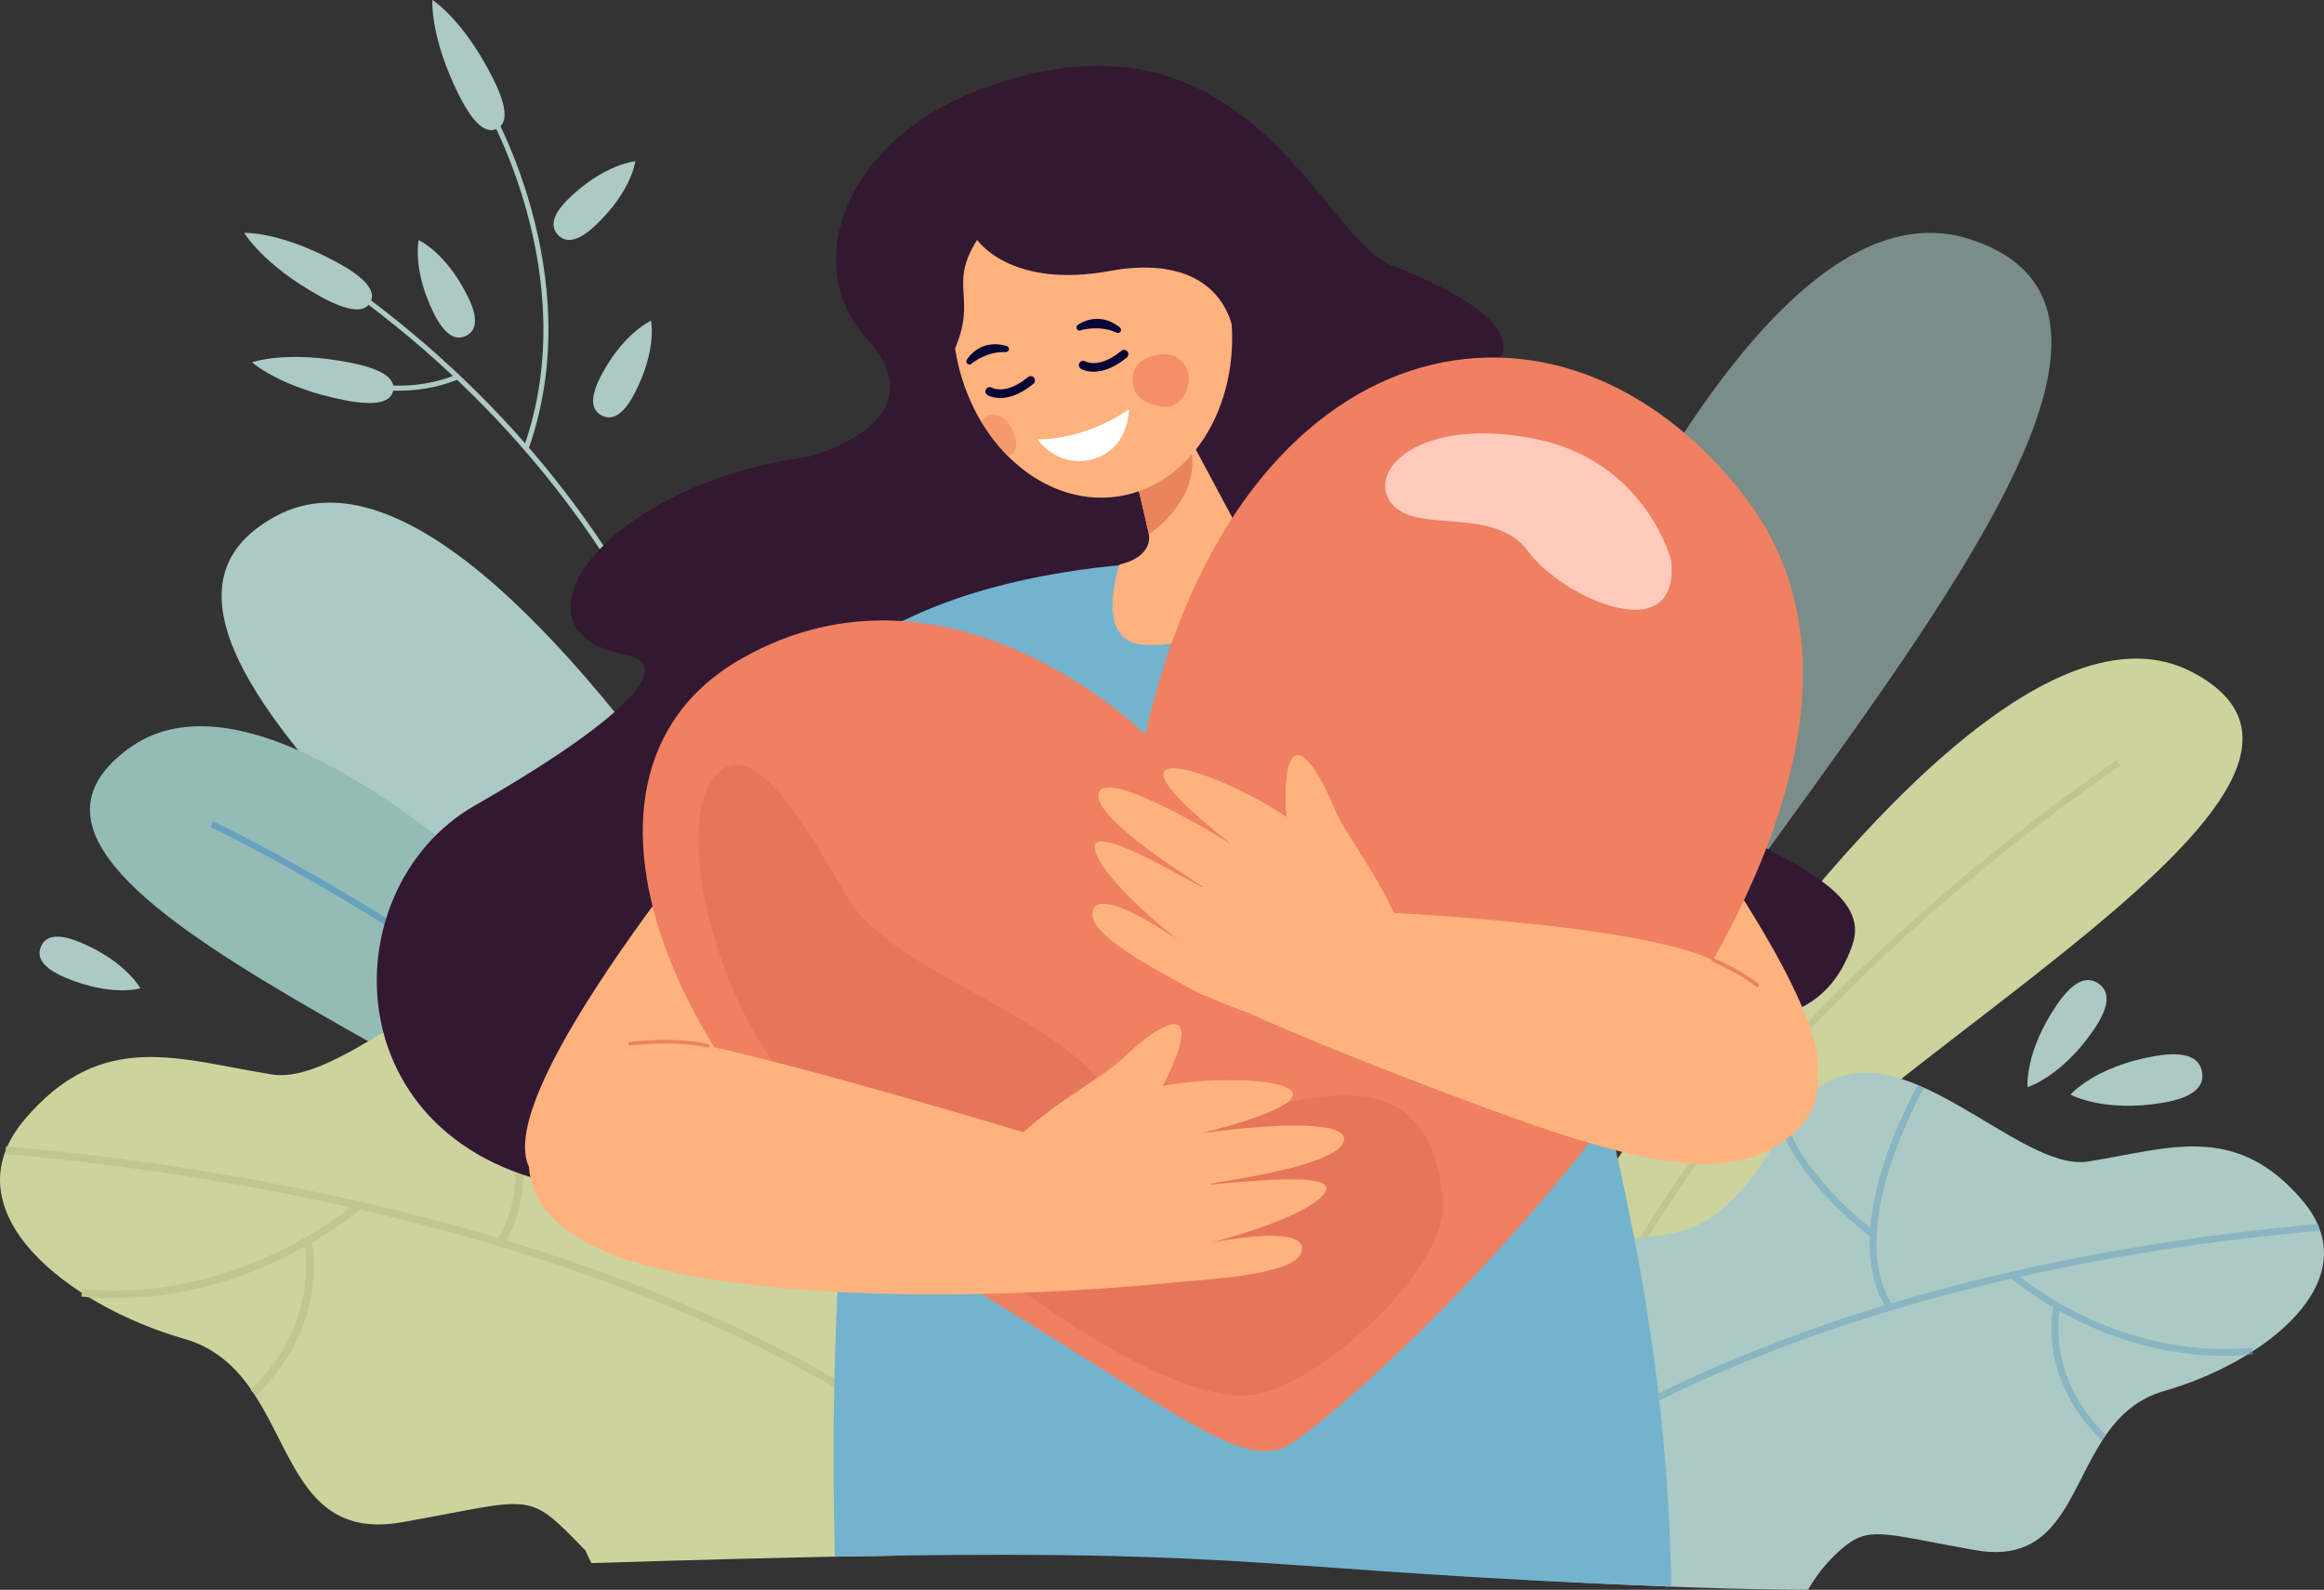
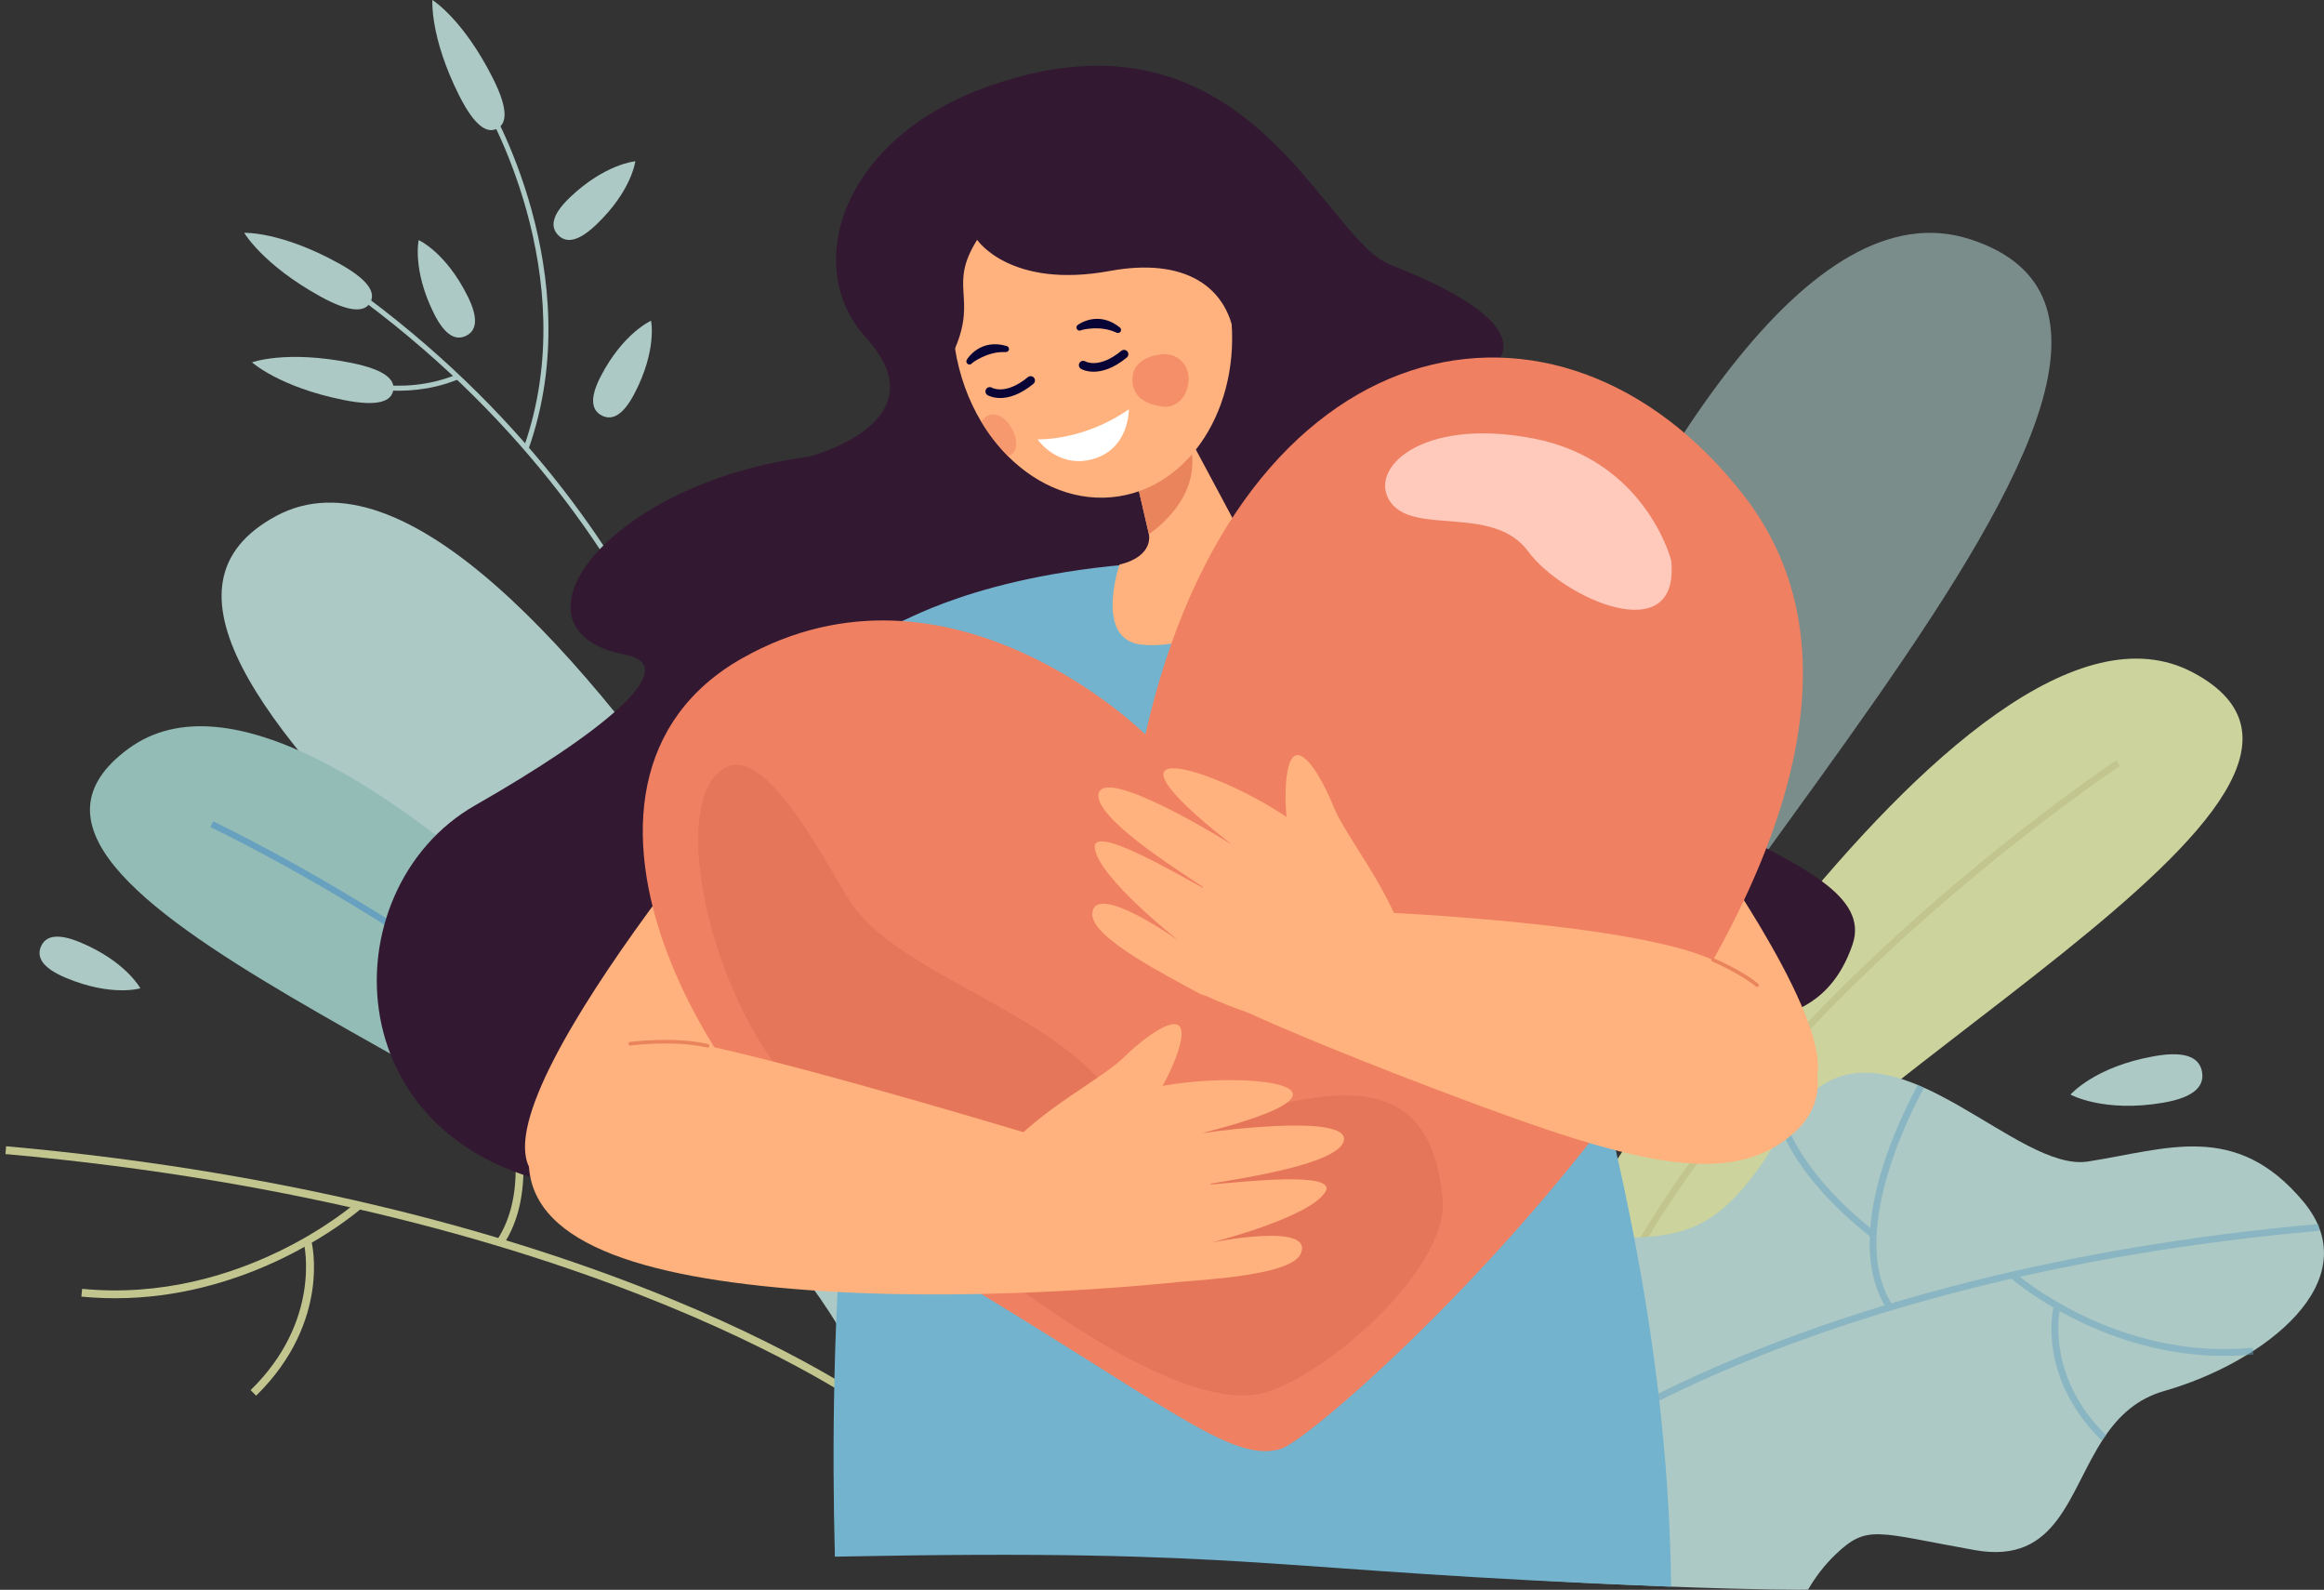
<svg xmlns="http://www.w3.org/2000/svg" id="_Layer_" data-name="&amp;lt;Layer&amp;gt;" width="2002.53" height="1369.55" viewBox="0 0 2002.53 1369.55">
  <rect x="0" y="0" width="2002.53" height="1369.55" fill="#333333" stroke="none" />
  <defs>
    <style> .cls-1 { opacity: .3; } .cls-1, .cls-2, .cls-3, .cls-4 { fill: none; } .cls-2 { opacity: .5; } .cls-3 { opacity: .6; } .cls-4 { opacity: .7; } .cls-5 { fill: #68a1bf; } .cls-6 { fill: #e9845c; } .cls-7 { fill: #ef8062; } .cls-8 { fill: #ec865c; } .cls-9 { fill: #fff; } .cls-10 { fill: #ffc9bc; } .cls-11 { fill: #ffb27d; } .cls-12 { fill: #73b3ce; } .cls-13 { fill: #92a5e6; } .cls-14 { fill: #c2c68e; } .cls-15 { fill: #331832; } .cls-16 { fill: #92bcb5; } .cls-17 { fill: #d05f47; } .cls-18 { fill: #ccd39c; } .cls-19 { fill: #acc9c5; } .cls-20 { fill: #080435; } </style>
  </defs>
  <g>
    <g>
      <path class="cls-19" d="m513.68,193.63c-16.66,15.87-26.65,15.29-32.87,8.76-6.22-6.53-6.31-16.54,10.35-32.4,30.34-28.9,56.26-31.05,56.26-31.05,0,0-2.96,25.37-33.74,54.69Z" />
      <path class="cls-19" d="m546.74,338.98c-10.63,20.4-20.27,23.09-28.26,18.93-8-4.16-11.32-13.61-.69-34.01,19.36-37.16,43.19-47.59,43.19-47.59,0,0,5.41,24.96-14.23,62.67Z" />
      <g>
        <path class="cls-19" d="m626.36,718.75l-4.31.62c-.1-.66-10.14-67.48-54.68-158.35-41.11-83.85-120.84-205.92-267.26-311.29l2.54-3.53c147.23,105.96,227.39,228.74,268.71,313.09,44.8,91.45,54.91,158.8,55,159.47Z" />
        <path class="cls-19" d="m455.44,386.76l-4.11-1.45c52.63-149.09-34.3-294.75-35.18-296.21l3.72-2.26c.89,1.47,88.89,148.85,35.57,299.92Z" />
        <path class="cls-19" d="m375.49,332.95c-43.05,10.09-80.64-3.83-81.08-4l1.54-4.07c.48.18,48.64,17.97,97.59-2.28l1.66,4.02c-6.62,2.74-13.24,4.81-19.72,6.33Z" />
        <path class="cls-19" d="m291.73,226.76c27.17,14.97,31.72,25.83,27.37,33.72-4.35,7.9-15.96,9.84-43.13-5.13-49.49-27.27-65.53-54.75-65.53-54.75,0,0,31.08-1.51,81.29,26.16Z" />
        <path class="cls-19" d="m302.57,312.58c30.42,6.08,38.03,15.06,36.26,23.9-1.77,8.84-12.25,14.2-42.67,8.11-55.41-11.08-78.99-32.44-78.99-32.44,0,0,29.17-10.81,85.39.43Z" />
        <path class="cls-19" d="m403.01,255.27c10.22,20.61,6.71,29.98-1.37,33.99-8.08,4.01-17.66,1.12-27.88-19.48-18.62-37.54-12.99-62.94-12.99-62.94,0,0,23.35,10.34,42.24,48.43Z" />
        <path class="cls-19" d="m424.79,67.57c13.92,27.72,11.53,39.25,3.48,43.29-8.06,4.05-18.73-.92-32.65-28.64C370.25,31.73,372.58,0,372.58,0c0,0,26.48,16.34,52.21,67.57Z" />
      </g>
    </g>
    <path class="cls-19" d="m860.82,1147.29S456.37,326.5,237.77,444.61c-218.6,118.11,392.88,489.95,503.05,732.62l120-29.94Z" />
    <g>
      <path class="cls-16" d="m705.62,1053.71S282.87,518.32,110.56,645.04c-172.31,126.72,379.93,292.4,496.99,452.38l98.08-43.72Z" />
      <path class="cls-5" d="m650.98,1078.64c-78.84-111.95-202.32-205.54-292.03-264.33-97.25-63.74-176.81-101.43-177.61-101.8l2.33-4.95c.8.37,80.7,38.23,178.27,102.18,90.1,59.06,214.17,153.1,293.5,265.76l-4.47,3.15Z" />
    </g>
    <g>
-       <path class="cls-18" d="m777.5,1340.01c-89.41,1.27-176.67,3.72-267.87,6.54-3.36-6.3-4.92-10.55-4.92-10.55-51.49-53.11-42.54-45.19-158.3-24.64-115.77,20.5-89.08-129.68-187.6-157.97-99.53-28.52-204.58-109.41-137.78-188.76,67.08-79.55,135.06-51.25,213.53-38.99,53.51,8.34,134.95-77.43,208.11-87.16,45.6-6.03,72.11,18.54,95.2,57.6,0,0,.01,0,0,.01,47.3,80.84,80.82,98.25,122.89,103.5h.01c14.07,1.75,28.2,2.09,48.26,3.23,31.92,1.89,96.63,9.21,120.43,30.52,104.43,93.35,58.64,224.41-51.94,306.67Z" />
      <g>
        <path class="cls-14" d="m759.71,1221.85l4.12-5.33c-2.35-1.82-241.05-182.53-758.56-229.07l-.6,6.72c515.56,46.37,752.7,225.88,755.04,227.69Z" />
        <path class="cls-14" d="m450.52,1000.27c72.45-56.99,87.73-105.03,88.34-107.05l-6.45-1.97c-.15.48-15.46,48.19-86.07,103.72l4.17,5.3Z" />
        <path class="cls-14" d="m433.86,1072.04c21.45-32.58,22.88-81.48,4.11-141.42-14.05-44.89-34.68-80.73-34.89-81.09l-5.83,3.38c.81,1.4,80.3,140.52,30.97,215.43l5.63,3.7Z" />
        <path class="cls-14" d="m298.23,1051.29c8.59-6.27,13.28-10.4,13.49-10.59l-4.5-5.02c-.98.88-99.88,87.82-236.45,74.61l-.65,6.71c110.04,10.65,196.1-42.35,228.1-65.71Z" />
        <path class="cls-14" d="m220.68,1202.35c33.54-32.77,44.76-66.99,48.27-89.93,3.82-24.97-.32-42.01-.5-42.73l-6.54,1.63c.16.66,15.47,66.22-45.94,126.21l4.71,4.82Z" />
      </g>
    </g>
    <path class="cls-19" d="m56.7,842.34c-21.43-8.98-24.95-18.46-21.43-26.85,3.52-8.4,12.74-12.54,34.17-3.56,39.03,16.35,51.52,39.46,51.52,39.46,0,0-24.67,7.54-64.27-9.05Z" />
  </g>
  <g>
    <g class="cls-3">
      <path class="cls-19" d="m1130.46,1144.69S1421.62,116.62,1697.62,206.11c275.99,89.49-347.75,645.66-423.02,947.62l-144.14-9.05Z" />
    </g>
    <g>
      <path class="cls-18" d="m1336.53,1090.77s356.28-616.38,553.25-511.36c196.98,105.02-348.5,359-445.4,541.79l-107.85-30.43Z" />
      <path class="cls-14" d="m1396.71,1108.33c64.62-127.45,178.11-242.64,261.93-316.82,90.88-80.42,167.39-131.29,168.15-131.79l-3.15-4.76c-.77.51-77.61,51.59-168.78,132.28-84.2,74.51-198.21,190.26-263.24,318.51l5.09,2.58Z" />
    </g>
    <g>
      <path class="cls-19" d="m1864.62,1198.37c-22.79,6.52-38.74,20.78-51.78,40.46h0c-30.59,45.95-39.13,109.34-111.16,96.54-84.98-15.15-92.53-22.4-119.88,3.59-9.38,8.91-17.3,19.24-23.81,30.41-.3.5-49.92.08-118.04-2.53-61.17-2.33-108.79-5.17-110.19-5.17-92.45-67.52-141.85-183.41-47.2-267.94,11.81-10.57,30.73-15.18,46.51-18.72,95.92-21.52,132.31,17.78,197.82-85.66h0c12.07-19.03,20.08-37.4,39.27-51.72,72.74-54.24,173.01,72.29,232.85,62.99,68.12-10.58,127.15-35.1,185.31,34,57.93,68.87-33.52,139.15-119.72,163.75Z" />
      <g class="cls-2">
        <path class="cls-5" d="m1342.97,1257.4l-3.58-4.63c2.04-1.58,209.36-158.28,658.6-198.35l.52,5.83c-447.56,39.92-653.52,195.58-655.55,197.15Z" />
        <path class="cls-5" d="m1611.5,1065.27c-62.85-49.51-76.08-91.23-76.62-92.98l5.6-1.71c.13.41,13.39,41.84,74.64,90.09l-3.62,4.6Z" />
        <path class="cls-5" d="m1625.91,1127.58c-18.6-28.29-19.8-70.74-3.48-122.76,12.22-38.96,30.16-70.05,30.34-70.36l5.06,2.94c-.7,1.21-69.8,121.92-27.02,186.98l-4.89,3.21Z" />
        <path class="cls-5" d="m1743.66,1109.65c-7.45-5.45-11.52-9.04-11.71-9.2l3.91-4.35c.85.76,86.64,76.3,205.19,64.92l.56,5.82c-95.53,9.17-170.19-36.89-197.95-57.18Z" />
        <path class="cls-5" d="m1810.88,1240.83c-29.09-28.46-38.81-58.18-41.84-78.09-3.3-21.68.31-36.47.46-37.09l5.68,1.42c-.14.57-13.47,57.47,39.8,109.58l-4.09,4.18Z" />
      </g>
    </g>
    <path class="cls-19" d="m1317.6,361.46c2.58-26.92,11.9-34.11,22.45-33.1,10.55,1.01,18.34,9.84,15.76,36.76-4.69,49.04-26.06,70.91-26.06,70.91,0,0-16.91-24.81-12.15-74.57Z" />
    <path class="cls-19" d="m1857.23,909.7c28.34-4.86,38.31,2.7,40.22,13.8,1.91,11.11-4.98,21.56-33.31,26.42-51.62,8.86-80.02-6.97-80.02-6.97,0,0,20.75-24.26,73.12-33.25Z" />
-     <path class="cls-19" d="m1772.5,865.36c15.27-22.32,26.9-24.11,35.65-18.12,8.75,5.98,11.3,17.47-3.97,39.8-27.81,40.66-57.1,49.48-57.1,49.48,0,0-2.8-29.89,25.41-71.15Z" />
  </g>
  <path class="cls-15" d="m790.06,233.39s17.83,152.78-59.71,156.93c-198.08,10.61-307.06,151.83-191.49,173.72,51.41,9.74-21.3,67.96-129.55,129.79-127.76,72.97-122.63,303.91,96.77,330.48,219.39,26.57,365-140.76,479.68-63.12,114.68,77.64,306.52-90.52,404.52-84.62,98,5.9,177.49,19.92,206-62.9s-235.45-102.75-221.92-237.02c13.53-134.26-237.29-147.77-182.13-171.94,198.07-86.77-54.23-151.98-122.07-253.29-45.68-68.21-280.08,81.97-280.08,81.97Z" />
  <path class="cls-12" d="m1439.95,1366.84c-359.75-13.72-351.18-33.12-720.55-25.84-5.16-191.48,4.97-467.62,74.65-647.09-17.96-11.72-104.87-68.32-120.2-78.3,0-.1,2.37-3.64,2.54-3.82,8.11-11.37,36.68-46.21,100.55-76.77,4.16,0,81.64-48.42,252.99-51.8,29.44-.54,58.64,2.89,87.6,8.22.76.38,43.13,7.28,64.42,13.95,74.88,23.32,125.55,47.58,159.43,68.31,51.85,31.73,63.4,53.89,63.84,54.33h0s-.01.01-.01.01c0,1.28-35.9,73.5-86.72,96.74,1.54,4.63,22.55,73.03,22.55,73.46,56,187.15,96.72,374.1,98.92,568.62Z" />
  <ellipse class="cls-15" cx="775.01" cy="652.91" rx="30.14" ry="107.83" transform="translate(-106.68 1152.47) rotate(-69.65)" />
  <path class="cls-15" d="m1082.82,217.55s-1.63,21.43,16.89,61.91c27.1,59.23-39.66,96.2-60.55,81.36-2.58-1.84-16.14-107.69-16.14-107.69l20.52-17,39.28-18.59Z" />
  <path class="cls-15" d="m996.76,233.52s66.24,51.01,56.13,115.36c0,0,27.32-41.19,25.94-54.75-1.38-13.56-17.76-60.74-17.76-60.74l-64.31.14Z" />
  <path class="cls-8" d="m1025.99,302.64c-1.12,0-2.09-.8-2.28-1.95-.2-1.25.65-2.44,1.91-2.63.15-.02,14.33-2.42,19.5-11.63.62-1.12,2.02-1.5,3.14-.89,1.11.63,1.5,2.03.88,3.15-6.27,11.17-22.12,13.81-22.79,13.93-.12.01-.24.02-.36.02Z" />
  <path class="cls-11" d="m1117.89,491.52c-17.6-4.49-35.46-10.81-48.81-32l-43.09-80.53-10.86-5.12-71.36-113.29,28.81,124.48,17.3,74.71s5.31,19.25-25.25,26.62c0,0-21.98,64.27,18.57,68.85,66.08,7.46,134.82-63.7,134.69-63.73Z" />
  <path class="cls-6" d="m1027.07,391.03c.09.7.15,1.4.2,2.1,3.36,41.06-37.08,66.82-37.08,66.82l-.3-.18-17.3-74.71c12.51-6.94,30.63-14.91,42.54-11.2,6.23,1.94,10.76,7.06,11.94,17.16Z" />
  <path class="cls-11" d="m964.11,427.56c-34.99,5.48-69.37-8.32-95.71-34.73-8.53-8.54-16.2-18.4-22.79-29.36-11.05-18.39-19.01-39.85-22.69-63.3-12.64-80.6,30.08-154.25,95.4-164.49,65.33-10.24,128.54,46.79,141.18,127.39,12.64,80.6-30.08,154.25-95.4,164.49Z" />
  <ellipse class="cls-11" cx="1035.29" cy="263.33" rx="34.02" ry="27.06" transform="translate(253.82 991.66) rotate(-57.25)" />
  <path class="cls-9" d="m893.99,378.49s39.37,1.62,78.74-25.94c0,0,.59,35.77-33.36,43.54-28.84,6.6-45.38-17.6-45.38-17.6Z" />
  <path class="cls-20" d="m929.99,284.82c-.82-.09-1.59-.55-2.05-1.32-.77-1.29-.35-2.96.94-3.73.76-.45,17.41-12.61,36.05,2.3,1.18.94,1.42,2.63.5,3.82-.92,1.19-2.45,1.14-3.82.5-13.66-6.37-29.31-2.31-29.94-1.94-.53.31-1.12.43-1.69.36Z" />
  <path class="cls-20" d="m836.15,313.91c-.79.23-1.68.1-2.39-.44-1.2-.9-1.45-2.6-.55-3.81.53-.71,11.29-18.29,34.21-11.6,1.44.42,2.31,1.89,1.92,3.34-.39,1.45-1.84,1.99-3.34,1.92-15.06-.68-27.98,9.02-28.43,9.61-.37.49-.87.82-1.42.98Z" />
  <path class="cls-20" d="m942.32,320.21c-6.65,0-10.56-2.26-10.88-2.46-1.77-1.06-2.34-3.36-1.28-5.12,1.06-1.76,3.32-2.34,5.08-1.29.56.31,12.11,6.42,30.95-9.1,1.59-1.29,3.93-1.07,5.25.5,1.31,1.6,1.08,3.95-.51,5.26-11.85,9.77-21.71,12.22-28.62,12.22Z" />
  <path class="cls-20" d="m861.83,342.86c-6.65,0-10.56-2.26-10.88-2.46-1.77-1.06-2.34-3.36-1.28-5.12,1.05-1.76,3.3-2.35,5.09-1.29.59.33,12.14,6.4,30.95-9.1,1.58-1.29,3.93-1.07,5.25.5,1.31,1.6,1.08,3.95-.51,5.26-11.85,9.77-21.71,12.22-28.62,12.22Z" />
  <path class="cls-13" d="m1405.22,628.01s-38.77,72.28-86.74,96.74l31.98,117.27-102.34-26.65,6.4-131.12,119.4-68.23,31.3,12Z" />
  <path class="cls-11" d="m687.36,624.41s-268.09,305.85-231.57,380.59c36.53,74.74,173.44,124.96,300.63-60.55,75.94-110.76,63.25-332.38-69.06-320.04Z" />
  <path class="cls-15" d="m841.99,206.61s28.5,42.64,114.6,26.77c62.89-11.59,103.33,12.1,107.96,63.16s222.6,17.47,222.6,17.47c0,0,48.85-32.08-89.13-85.91-58.94-22.99-123.15-233.19-346.97-153.52-126.75,45.12-160.31,155.69-104.95,216.22,66.98,73.23-49.39,102.65-49.39,102.65l135.96,10.45s-28.83-59.2-9.75-103.73c19.08-44.54-6.04-53.69,19.06-93.55Z" />
  <path class="cls-11" d="m1462.23,715.37s108.25,148.3,104.17,206.68c-4.08,58.38-176.1-84.45-176.1-84.45l71.94-122.23Z" />
  <g>
    <path class="cls-7" d="m986.92,632.67s-168.25-166.68-347.26-65.69c-187.28,105.65-38.55,401.67,164.67,522.9,203.22,121.23,255.81,170.6,299.01,158.41s621.46-533.97,399.7-820.88c-159.12-205.86-435.45-150.72-516.12,205.27Z" />
    <path class="cls-10" d="m1440.02,482.79s-21.77-86.58-119.15-105.15c-97.39-18.57-143.26,27.09-122.41,55.34,20.85,28.26,88.57,1.59,118.31,42.03,29.74,40.44,131.28,85.61,123.25,7.77Z" />
    <g class="cls-1">
      <path class="cls-17" d="m734.07,779.02c-15.23-21.65-70.66-136.07-107.71-118.4-49.98,23.83-19.23,180.65,47.49,264.21,66.72,83.56,306.81,292.36,408.46,276.46,51.38-8.04,166.58-106.11,160.82-168.4-17.34-187.58-232.58-8.66-281.58-84.42-49-75.76-183.22-106.56-227.48-169.45Z" />
    </g>
  </g>
  <path class="cls-11" d="m910.72,984.04s-211.99-64.77-309.36-84.92c-87.26-18.06-151.58,13.01-145.56,105.88,4.46,68.74,104.97,97.81,253.71,107.26,148.74,9.45,302.85-7.57,302.85-7.57,7.72-24.54-101.63-120.65-101.63-120.65Z" />
  <path class="cls-11" d="m1002.15,1104.5c-54.49.98-119.42-13.7-119.42-13.7,0,0-22.84-91.34-15.45-100.25,28.5-34.4,82.84-61.31,101.68-80.23,8.17-8.2,37.54-33.87,46.75-26.8,8.01,6.15-5.67,37.69-13.97,51.91,75.07-13.45,190.67.69,35.4,40.35.02.08.04.17.06.26,16.07-2.55,125.77-16.29,120.77,6.58-4.41,20.18-88.28,32.55-114.67,37.04.01.25.03.5.04.75,27.22-2.22,109.18-11.67,98.8,6.14-13.03,22.35-98.49,43.9-98.49,43.9,0,0,89.07-18.15,77.2,9.5-8.09,18.86-82.66,22.3-108.51,24.74-3.76.35-7.12.25-10.19-.19Z" />
  <path class="cls-11" d="m1039.89,858.25c49.44,22.93,114.77,35.76,114.77,35.76,0,0,57.81-74.3,54.66-85.44-12.16-42.99-50.98-89.57-60.57-114.49-4.16-10.8-20.64-46.16-31.93-43.41-9.81,2.39-10.06,36.76-8.21,53.13-63.23-42.65-174.67-76.46-48.69,22.59-.05.07-.11.14-.16.21-13.67-8.83-108.45-65.74-113.13-42.81-4.13,20.24,67.58,65.46,89.91,80.23-.11.22-.23.45-.34.67-24-13.04-95.14-54.81-92.85-34.33,2.88,25.71,72.33,79.97,72.33,79.97,0,0-74.13-52.61-74.45-22.53-.22,20.52,66.58,53.81,89.25,66.5,3.29,1.84,6.41,3.11,9.4,3.95Z" />
  <path class="cls-6" d="m609.69,902.45c-.12,0-.23-.01-.36-.03-28.43-6.59-65.7-1.8-66.07-1.75-.91.09-1.64-.5-1.75-1.34-.11-.86.49-1.64,1.35-1.76.37-.06,38.17-4.9,67.19,1.8.84.2,1.36,1.04,1.17,1.88-.16.72-.81,1.21-1.52,1.21Z" />
  <path class="cls-11" d="m1172.22,785.05s204.64,7.65,289.05,36.19c82.75,27.98,135.01,107.55,86.44,152.94-50.33,47.03-125.99,32.35-265.85-19.14-139.86-51.49-206.52-82.67-206.52-82.67,2.86-25.56,96.88-87.32,96.88-87.32Z" />
  <path class="cls-6" d="m1514,850.23c-.35,0-.71-.12-1-.36-14.04-11.59-37.22-21.37-37.45-21.46-.79-.34-1.17-1.26-.83-2.05.34-.79,1.25-1.18,2.05-.84.96.41,23.83,10.06,38.23,21.95.66.55.76,1.53.21,2.19-.31.38-.76.57-1.21.57Z" />
  <g class="cls-4">
    <path class="cls-7" d="m975.88,329.09c-1.33-16.88,13.51-22.43,23.76-23.76,16.04-2.08,24.62,10.16,24.62,20.49,0,15.45-10.36,26.44-23.43,24.36-10.21-1.62-23.76-5.97-24.95-21.09Z" />
  </g>
  <g class="cls-2">
    <path class="cls-7" d="m869.58,392.48c-.39.13-.77.25-1.18.35-8.53-8.54-16.2-18.4-22.79-29.36.99-1.53,2.15-2.8,3.27-3.82,7.32-6.53,17.2-.14,21.83,7.51,6.92,11.43,6.52,22.78-1.14,25.31Z" />
  </g>
</svg>